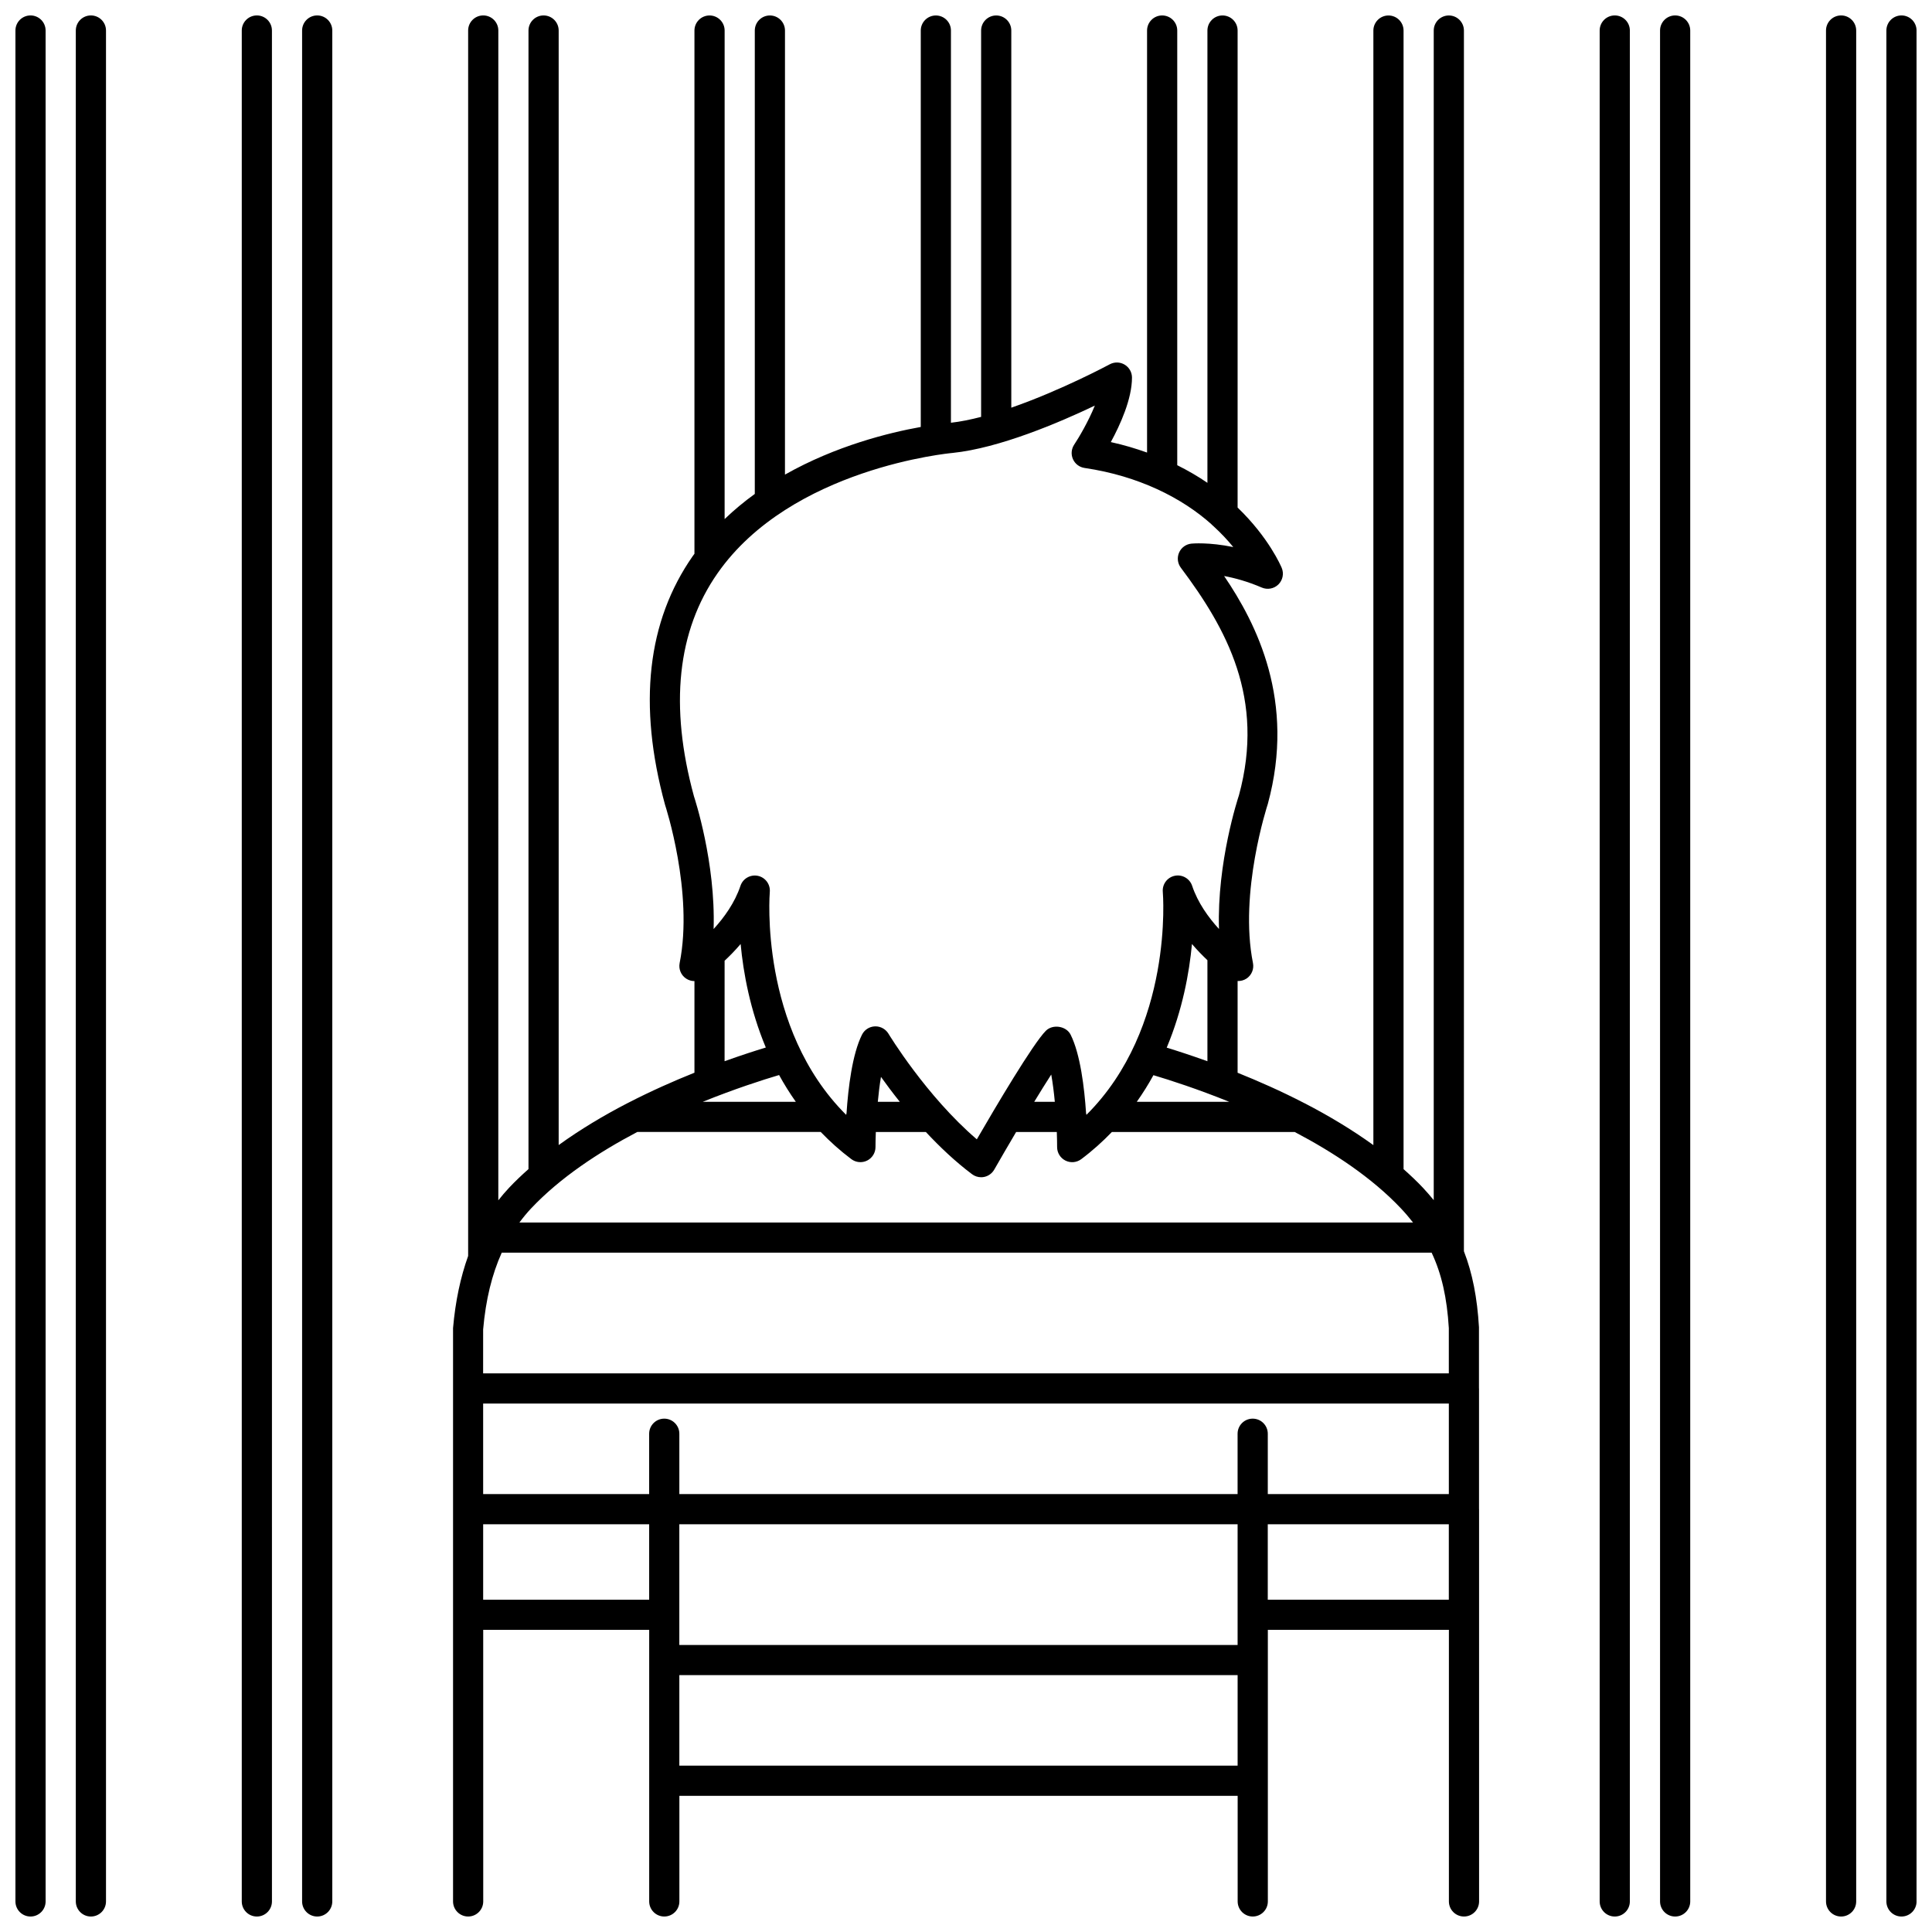
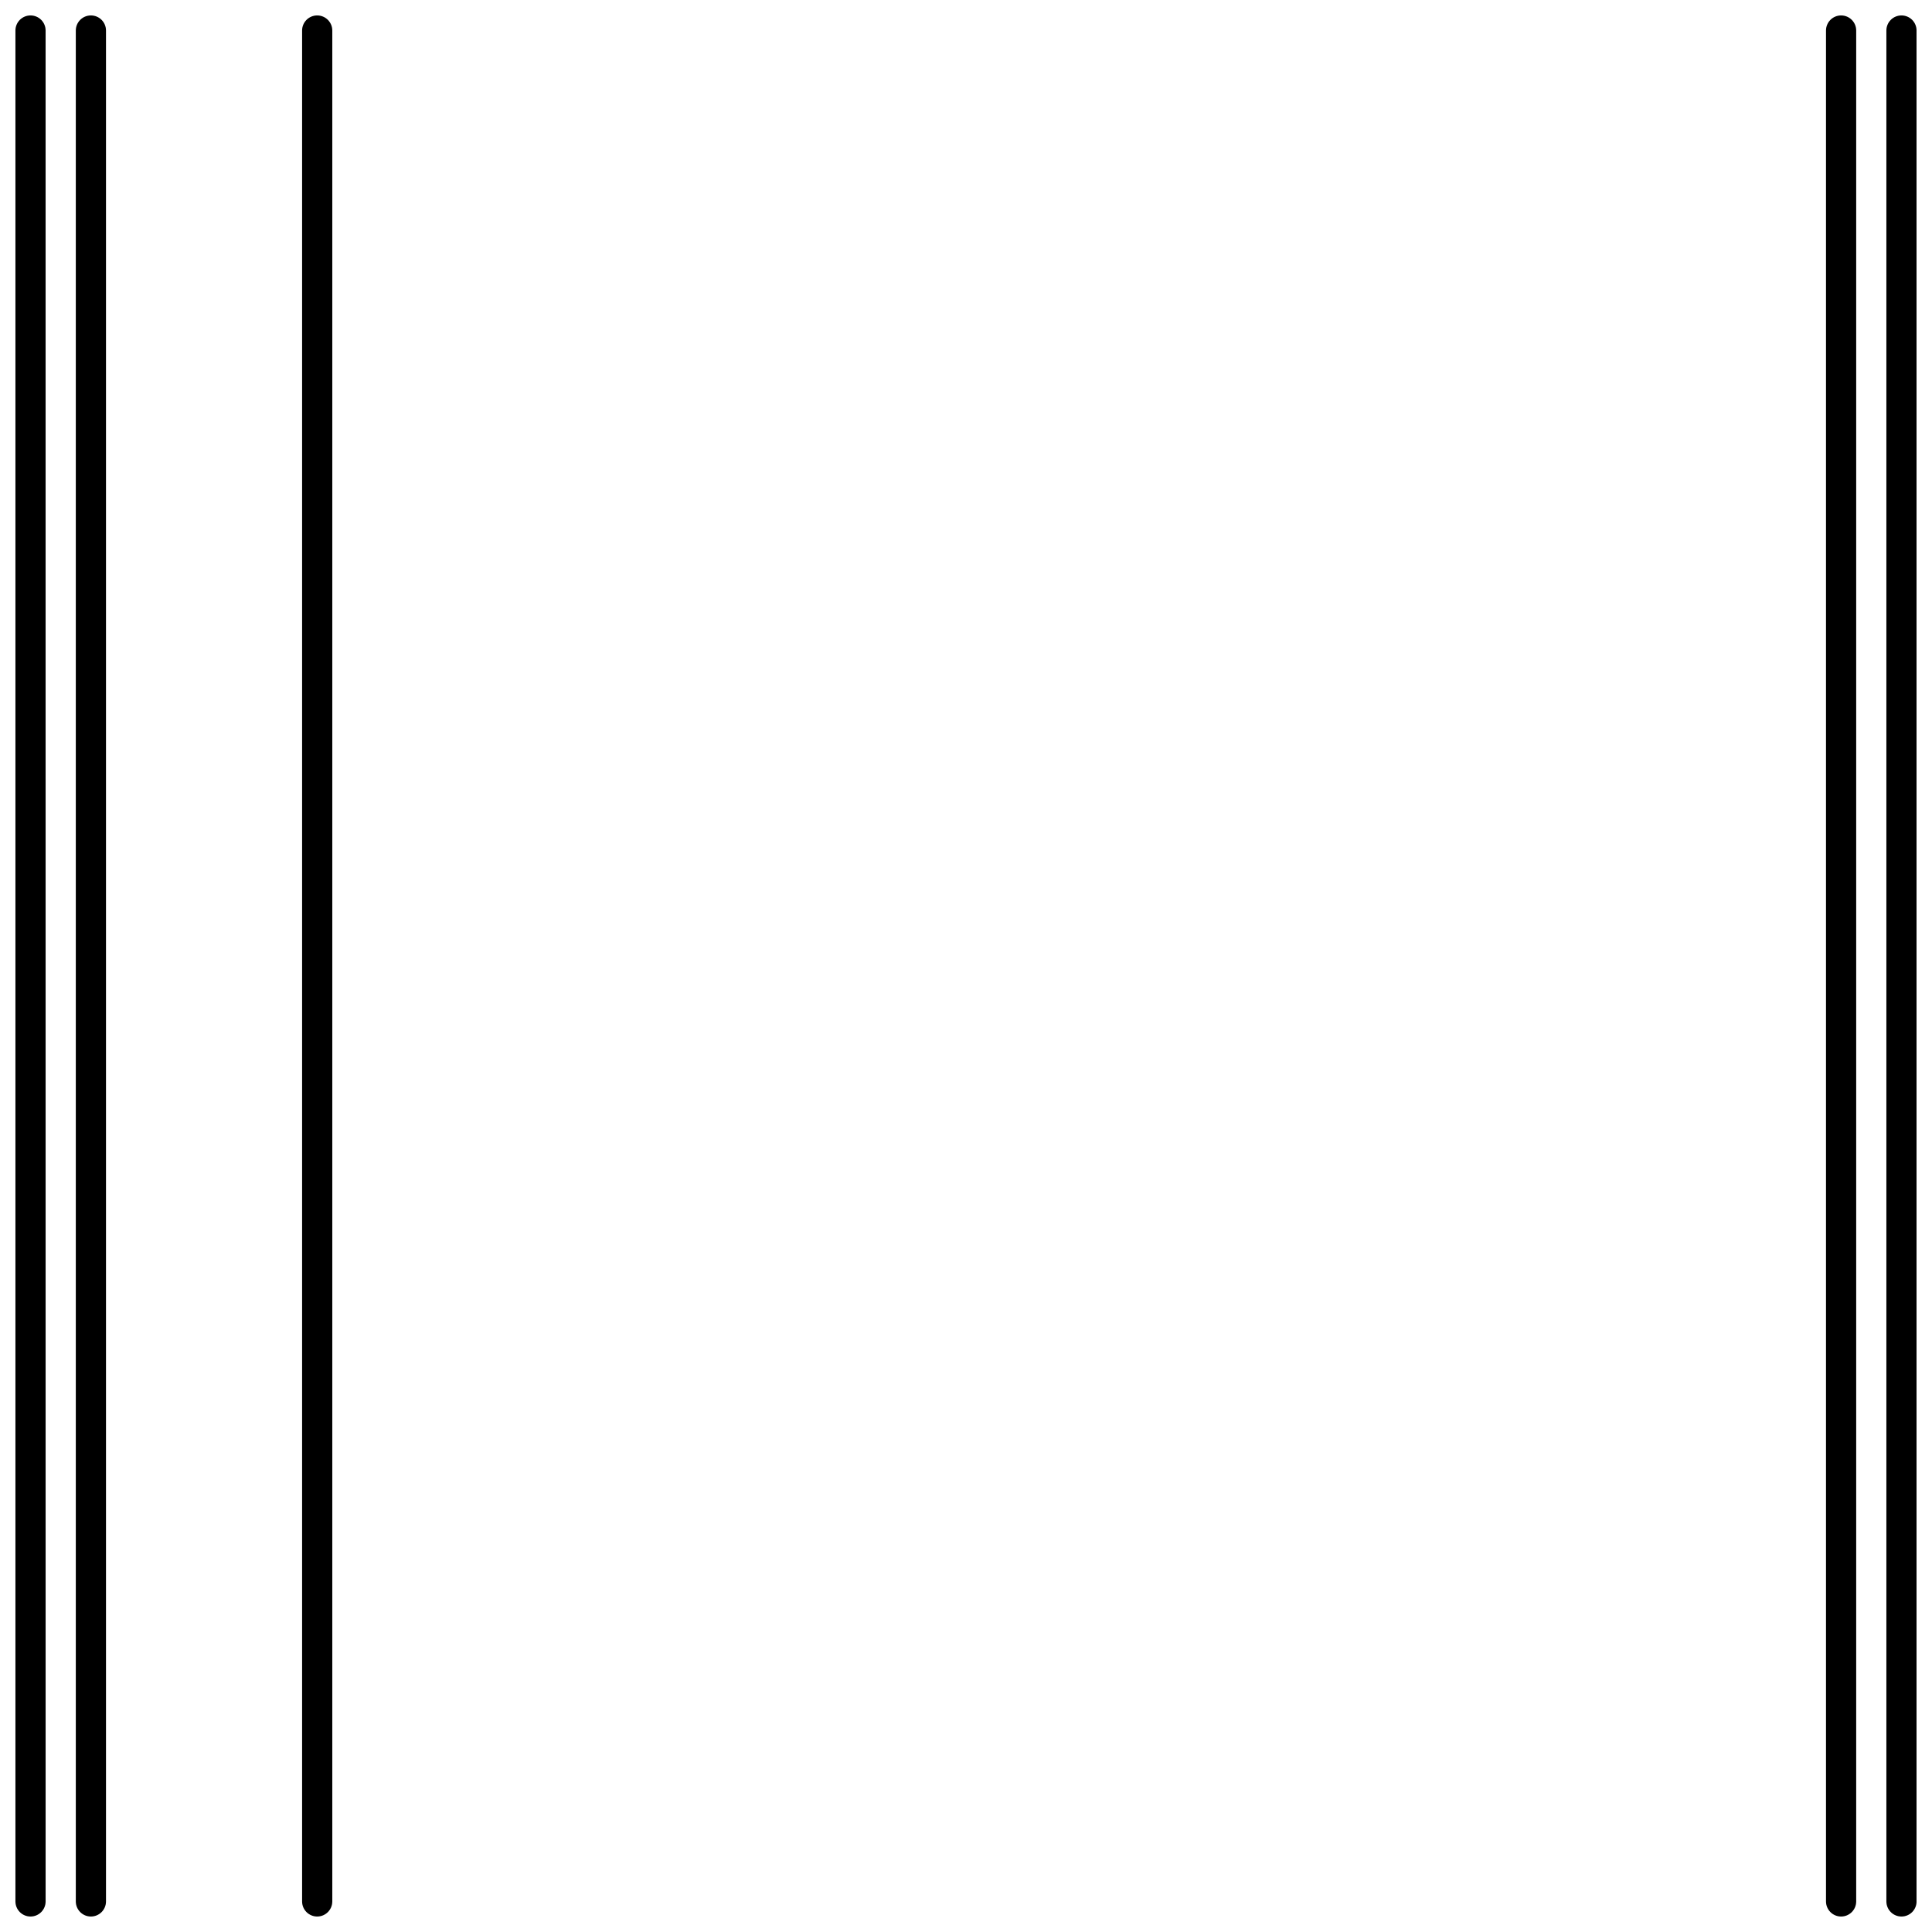
<svg xmlns="http://www.w3.org/2000/svg" width="800px" height="800px" version="1.1" viewBox="144 144 512 512">
  <defs>
    <clipPath id="i">
      <path d="m264 148.09h272v503.81h-272z" />
    </clipPath>
    <clipPath id="h">
      <path d="m148.09 148.09h8.906v503.81h-8.906z" />
    </clipPath>
    <clipPath id="g">
      <path d="m164 148.09h9v503.81h-9z" />
    </clipPath>
    <clipPath id="f">
-       <path d="m208 148.09h9v503.81h-9z" />
+       <path d="m208 148.09h9h-9z" />
    </clipPath>
    <clipPath id="e">
      <path d="m224 148.09h9v503.81h-9z" />
    </clipPath>
    <clipPath id="d">
-       <path d="m583 148.09h9v503.81h-9z" />
-     </clipPath>
+       </clipPath>
    <clipPath id="c">
      <path d="m567 148.09h9v503.81h-9z" />
    </clipPath>
    <clipPath id="b">
      <path d="m643 148.09h8.902v503.81h-8.902z" />
    </clipPath>
    <clipPath id="a">
      <path d="m627 148.09h9v503.81h-9z" />
    </clipPath>
  </defs>
  <g>
    <g clip-path="url(#i)">
-       <path d="m535.95 511.96c0-0.012-0.008-0.023-0.008-0.035v-16.195c-0.461-7.797-1.73-14.316-3.992-20.141l0.004-323.49c0-2.207-1.789-4-4-4-2.211 0-4 1.793-4 4v309.95c-0.91-1.113-1.855-2.215-2.887-3.312-1.602-1.699-3.332-3.324-5.109-4.906v-301.73c0-2.207-1.789-4-4-4s-4 1.793-4 4v295.36c-5.746-4.144-11.91-7.82-18.062-11.008-0.121-0.059-0.223-0.129-0.352-0.176-6.059-3.129-12.051-5.773-17.566-7.988v-24.312c0.824 0.031 1.656-0.176 2.375-0.656 1.344-0.898 2.012-2.519 1.695-4.106-3.738-18.68 3.793-41.703 3.934-42.148 7.445-27.305-3.004-47.812-11.578-60.418 2.828 0.523 6.25 1.453 9.992 3.062 1.48 0.633 3.223 0.32 4.383-0.82 1.16-1.141 1.516-2.863 0.902-4.367-0.25-0.59-3.461-8.078-11.703-16.02v-126.41c0-2.207-1.789-4-4-4-2.211 0-4 1.793-4 4v119.86c-2.391-1.645-5.07-3.211-7.996-4.672v-115.19c0-2.207-1.789-4-4-4-2.211 0-4 1.793-4 4v111.84c-2.992-1.062-6.144-2.027-9.605-2.777 2.512-4.613 5.609-11.445 5.609-17.094 0-1.41-0.742-2.715-1.953-3.434-1.207-0.719-2.707-0.75-3.949-0.082-0.18 0.098-12.797 6.875-26.082 11.492v-99.941c0-2.207-1.789-4-4-4-2.211 0-4 1.793-4 4v102.38c-2.777 0.719-5.481 1.273-7.996 1.551l0.004-103.93c0-2.207-1.789-4-4-4-2.211 0-4 1.793-4 4v105.05c-8.418 1.508-22.484 4.981-35.988 12.629l0.004-117.68c0-2.207-1.789-4-4-4-2.211 0-4 1.793-4 4v122.8c-2.769 2.004-5.453 4.219-7.996 6.66l0.004-129.46c0-2.207-1.789-4-4-4-2.211 0-4 1.793-4 4v138.66c-0.137 0.188-0.277 0.363-0.41 0.551-12.121 17.312-14.621 39.438-7.383 65.973 0.074 0.227 7.613 23.199 3.871 41.934-0.316 1.586 0.352 3.207 1.695 4.106 0.672 0.453 1.449 0.676 2.227 0.676v24.281c-5.531 2.215-11.531 4.871-17.605 8-0.098 0.039-0.18 0.094-0.273 0.137-6.164 3.191-12.348 6.875-18.105 11.035v-295.36c0-2.207-1.789-4-4-4-2.211 0-4 1.793-4 4v301.73c-1.785 1.582-3.508 3.211-5.109 4.91-1.016 1.078-1.973 2.203-2.887 3.367l0.004-310.01c0-2.207-1.789-4-4-4-2.211 0-4 1.793-4 4v324.75c-2.023 5.656-3.379 11.977-4 19.117v151.94c0 2.207 1.789 4 4 4 2.211 0 4-1.793 4-4l-0.008-71.973h43.988v71.973c0 2.207 1.789 4 4 4s4-1.793 4-4v-27.988h147.95v27.988c0 2.207 1.789 4 4 4 2.211 0 4-1.793 4-4v-71.973h47.98v71.973c0 2.207 1.789 4 4 4 2.211 0 4-1.793 4-4l-0.004-75.953c0-0.008 0.004-0.012 0.004-0.02 0-0.008-0.004-0.012-0.004-0.02v-27.945c-0.012-0.008-0.008-0.016-0.008-0.023 0-0.008-0.004-0.016-0.004-0.027v-31.93c-0.004-0.008 0.004-0.02 0.004-0.031zm-59.977 7.996c-2.211 0-4 1.793-4 4v15.992h-147.94v-15.992c0-2.207-1.789-4-4-4-2.211 0-4 1.793-4 4v15.992h-43.992l-0.004-23.992h255.92v23.992h-47.98v-15.992c0-2.207-1.789-4-4-4zm-3.996 59.977h-147.95v-31.988h147.95zm-199.94-83.617c0.695-7.922 2.332-14.59 4.93-20.344h246.43c2.656 5.633 4.074 11.977 4.555 19.992v11.996h-255.92zm40.848-52.332h48.617c2.434 2.523 5.109 4.945 8.113 7.199 1.207 0.906 2.828 1.055 4.188 0.379 1.355-0.68 2.211-2.062 2.211-3.578 0-1.012 0.027-2.406 0.09-4h13.254c3.676 3.938 7.789 7.848 12.25 11.195 0.695 0.523 1.539 0.801 2.398 0.801 0.27 0 0.543-0.027 0.812-0.082 1.121-0.234 2.086-0.938 2.66-1.93 1.676-2.934 3.703-6.418 5.809-9.98h10.777c0.059 1.594 0.082 2.984 0.082 4 0 1.516 0.855 2.898 2.211 3.578 1.355 0.68 2.984 0.527 4.188-0.379 3.004-2.25 5.684-4.676 8.117-7.199h48.453c10.25 5.383 20.465 12.109 28.145 20.246 1.172 1.238 2.223 2.488 3.211 3.746l-236.82-0.004c0.969-1.301 1.988-2.559 3.109-3.746 7.68-8.141 17.891-14.863 28.129-20.246zm37.582-15.09c1.312 2.394 2.785 4.766 4.434 7.094h-24.664c8.504-3.434 15.812-5.785 20.23-7.094zm26.16 7.094c0.211-2.227 0.48-4.492 0.84-6.602 1.398 1.965 3.086 4.219 4.988 6.602zm41.453 0c1.605-2.641 3.156-5.129 4.508-7.223 0.41 2.281 0.715 4.773 0.949 7.223zm31.59-7.055c4.394 1.305 11.645 3.644 20.086 7.055h-24.496c1.637-2.316 3.106-4.668 4.41-7.055zm3.519-7.297c4.184-9.98 5.981-19.82 6.691-27.469 1.395 1.645 2.797 3.062 4.098 4.297v26.77c-4.254-1.527-7.969-2.734-10.789-3.598zm-125.3-66.668c-6.516-23.902-4.414-43.762 6.258-59.035 19.543-27.969 61.766-31.855 62.262-31.898 12.461-1.273 28.402-8.098 37.734-12.551-1.727 4.25-4.223 8.469-5.477 10.355-0.758 1.141-0.883 2.586-0.324 3.84 0.555 1.25 1.711 2.133 3.066 2.332 7.41 1.094 13.621 3.078 18.926 5.481 0.066 0.031 0.137 0.059 0.207 0.09 5.981 2.734 10.758 6.016 14.43 9.285 0.164 0.191 0.344 0.352 0.543 0.512 2.106 1.926 3.887 3.84 5.312 5.598-6.481-1.332-10.828-0.938-11.094-0.91-1.434 0.145-2.688 1.047-3.262 2.371-0.582 1.324-0.406 2.852 0.461 4.008 12.129 16.168 22.379 34.691 15.402 60.309-0.285 0.852-5.84 17.789-5.289 35.438-2.766-3.019-5.613-6.945-7.117-11.449-0.641-1.926-2.629-3.062-4.609-2.652-1.988 0.414-3.348 2.254-3.164 4.273 0.035 0.387 2.953 36.016-20.242 59.078-0.023-0.16-0.051-0.312-0.094-0.465-0.453-6.766-1.523-15.633-4.094-20.781-1.152-2.305-4.734-2.856-6.555-1.039-3.434 3.434-13.395 20.305-18.301 28.777-13.402-11.469-23.32-27.828-23.422-28.004-0.734-1.199-2.035-1.934-3.438-1.934-0.051 0-0.102 0-0.156 0.004-1.457 0.055-2.766 0.902-3.418 2.207-2.57 5.144-3.644 14.016-4.094 20.781-0.039 0.152-0.07 0.305-0.094 0.461-23.121-23.02-20.277-58.695-20.242-59.078 0.18-2.019-1.184-3.856-3.172-4.269-1.98-0.398-3.961 0.727-4.602 2.648-1.504 4.504-4.352 8.43-7.117 11.449 0.551-17.652-5-34.559-5.227-35.23zm8.137 43.637c1.348-1.262 2.801-2.727 4.25-4.434 0.707 7.637 2.504 17.461 6.672 27.43-2.852 0.867-6.609 2.082-10.926 3.629zm-63.984 169.33v-19.992h43.992v19.992zm51.988 43.984v-23.992h147.95v23.992zm155.94-43.984v-19.992h47.98v19.992z" />
-     </g>
+       </g>
    <g clip-path="url(#h)">
      <path d="m152.09 148.09c-2.211 0-4 1.793-4 4v495.81c0 2.207 1.789 4 4 4s4-1.793 4-4l-0.004-495.81c0-2.207-1.785-4-3.996-4z" />
    </g>
    <g clip-path="url(#g)">
      <path d="m168.09 148.09c-2.211 0-4 1.793-4 4v495.81c0 2.207 1.789 4 4 4 2.211 0 4-1.793 4-4v-495.81c0-2.207-1.789-4-4-4z" />
    </g>
    <g clip-path="url(#f)">
-       <path d="m212.07 148.09c-2.211 0-4 1.793-4 4v495.81c0 2.207 1.789 4 4 4 2.211 0 4-1.793 4-4l-0.004-495.81c0-2.207-1.785-4-3.996-4z" />
-     </g>
+       </g>
    <g clip-path="url(#e)">
      <path d="m228.06 148.09c-2.211 0-4 1.793-4 4v495.81c0 2.207 1.789 4 4 4s4-1.793 4-4v-495.81c0-2.207-1.789-4-4-4z" />
    </g>
    <g clip-path="url(#d)">
      <path d="m587.93 148.09c-2.211 0-4 1.793-4 4v495.81c0 2.207 1.789 4 4 4 2.211 0 4-1.793 4-4v-495.81c0-2.207-1.789-4-4-4z" />
    </g>
    <g clip-path="url(#c)">
-       <path d="m571.93 148.09c-2.211 0-4 1.793-4 4v495.81c0 2.207 1.789 4 4 4 2.211 0 4-1.793 4-4v-495.81c0-2.207-1.789-4-4-4z" />
-     </g>
+       </g>
    <g clip-path="url(#b)">
      <path d="m647.91 148.09c-2.211 0-4 1.793-4 4v495.81c0 2.207 1.789 4 4 4s4-1.793 4-4l-0.004-495.81c0-2.207-1.785-4-3.996-4z" />
    </g>
    <g clip-path="url(#a)">
      <path d="m631.91 148.09c-2.211 0-4 1.793-4 4v495.81c0 2.207 1.789 4 4 4 2.211 0 4-1.793 4-4v-495.81c0-2.207-1.789-4-4-4z" />
    </g>
  </g>
</svg>